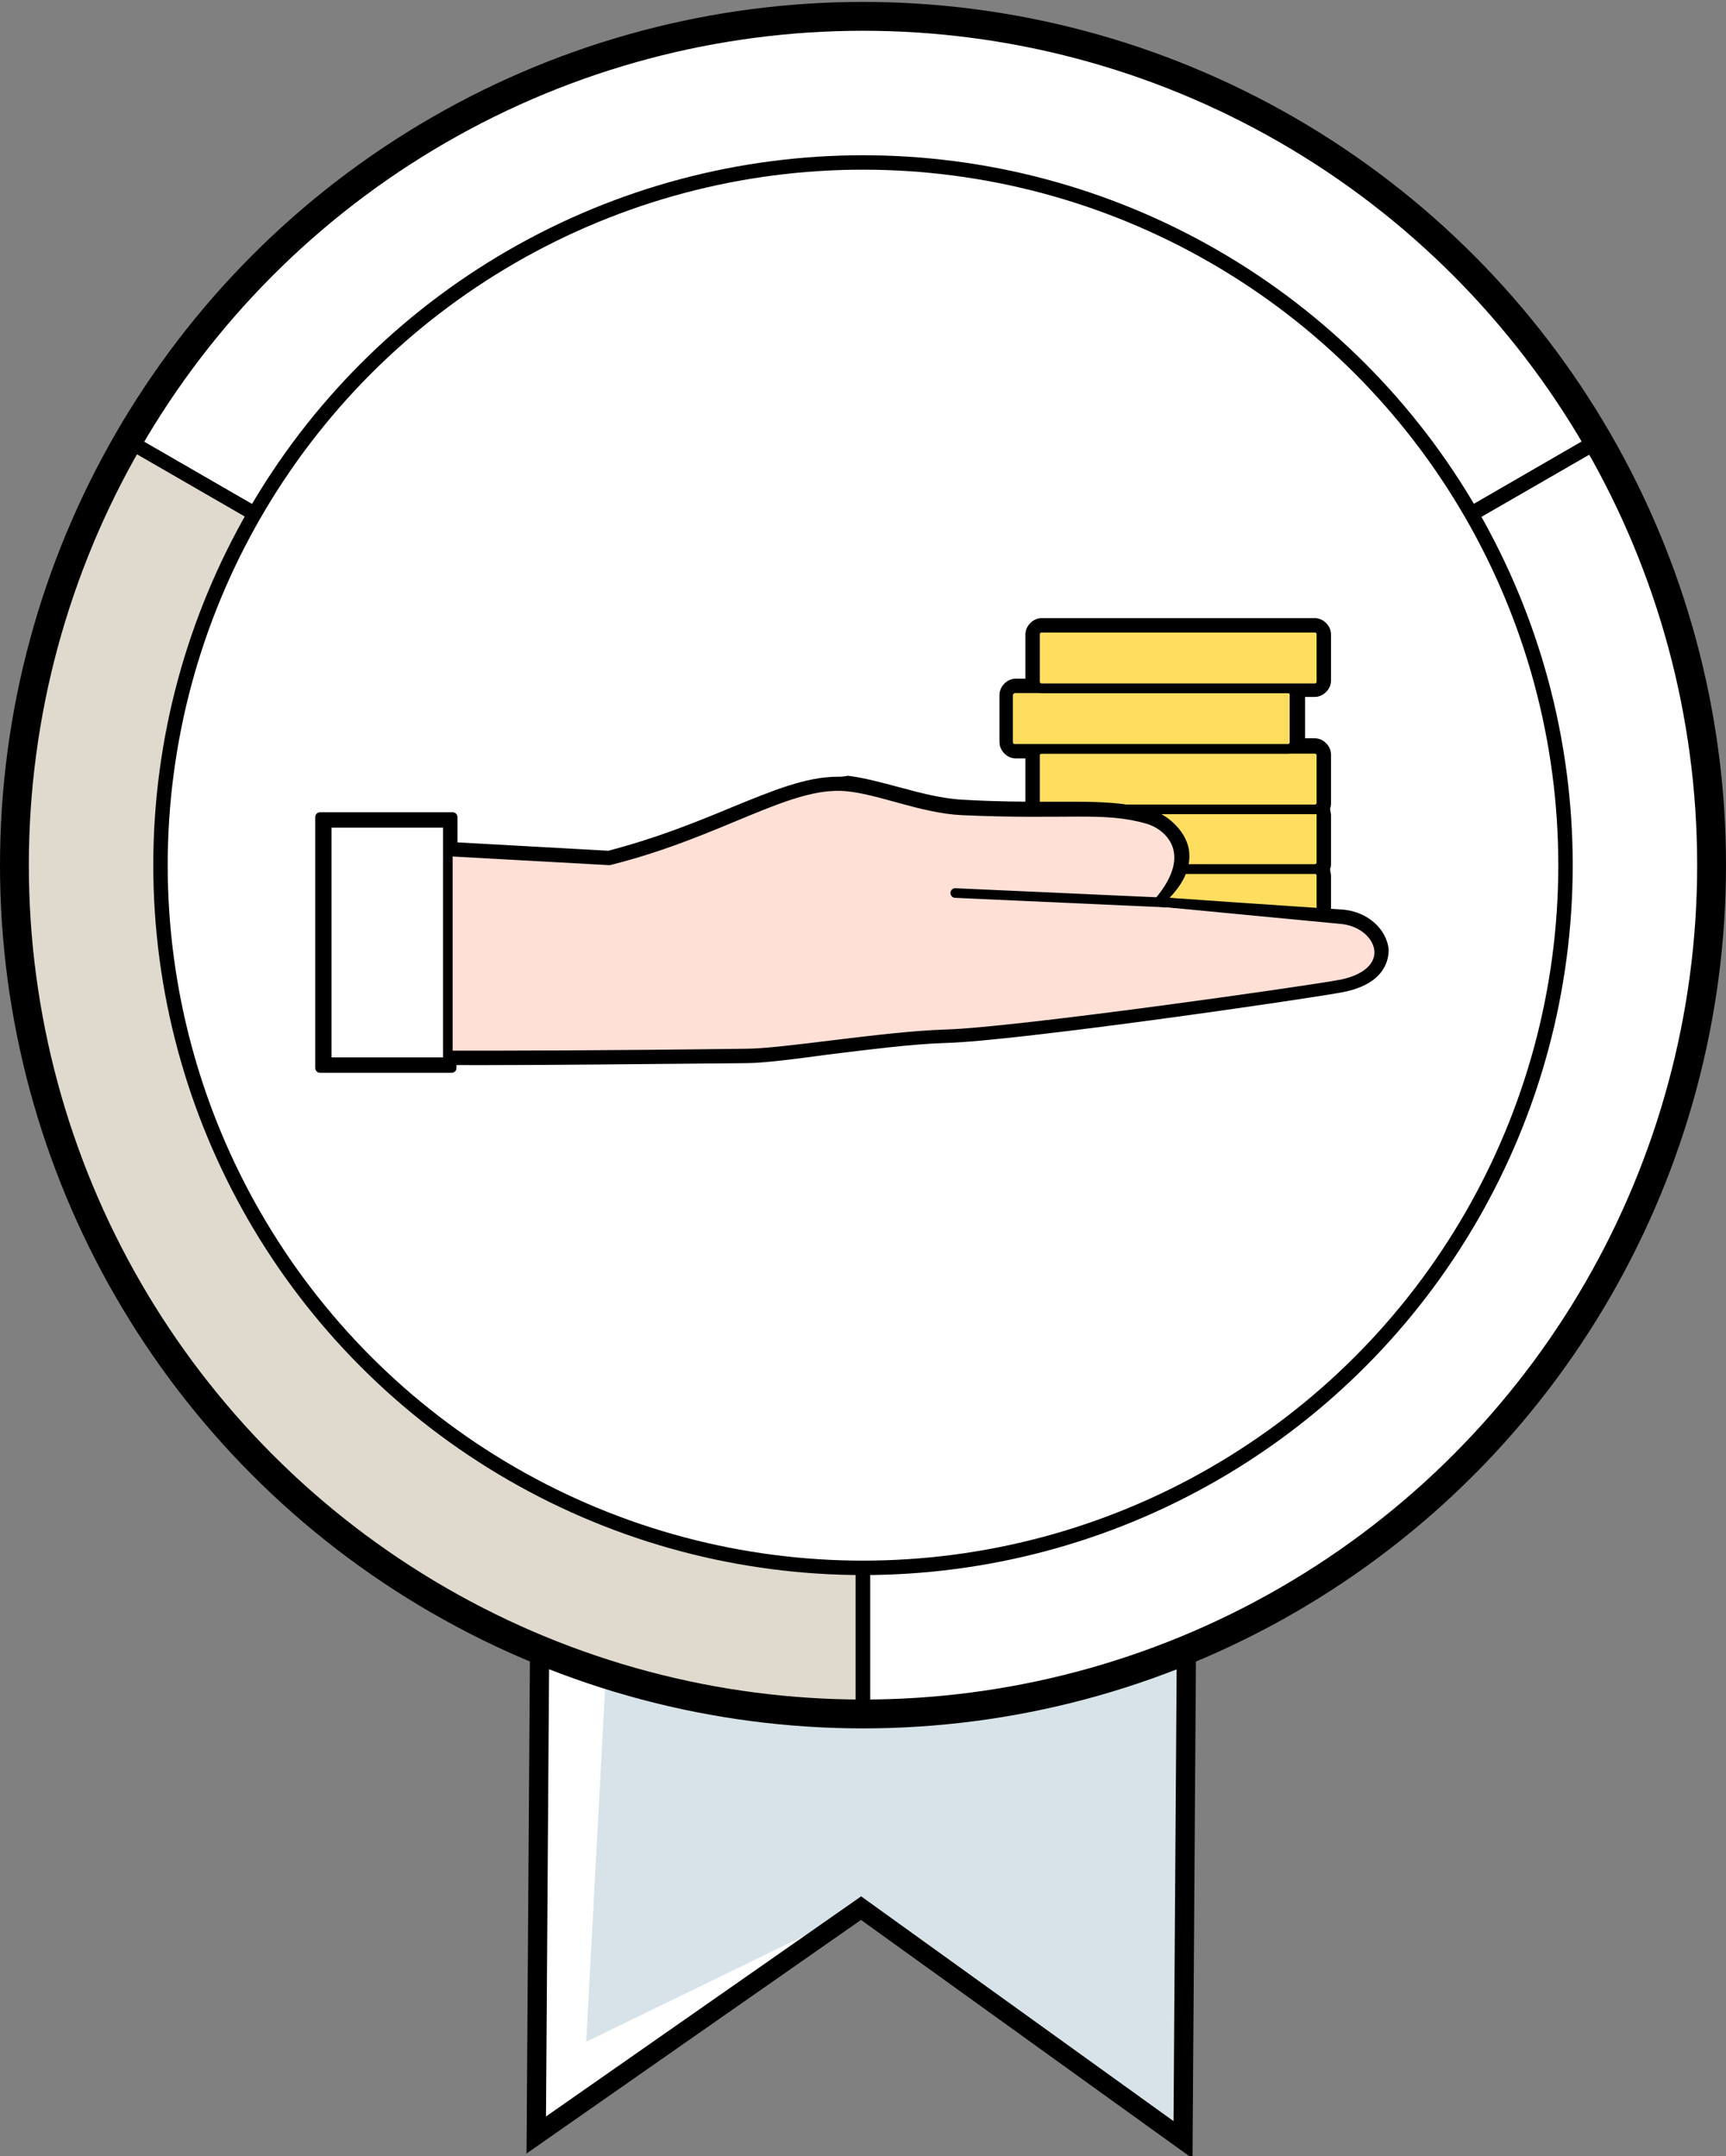
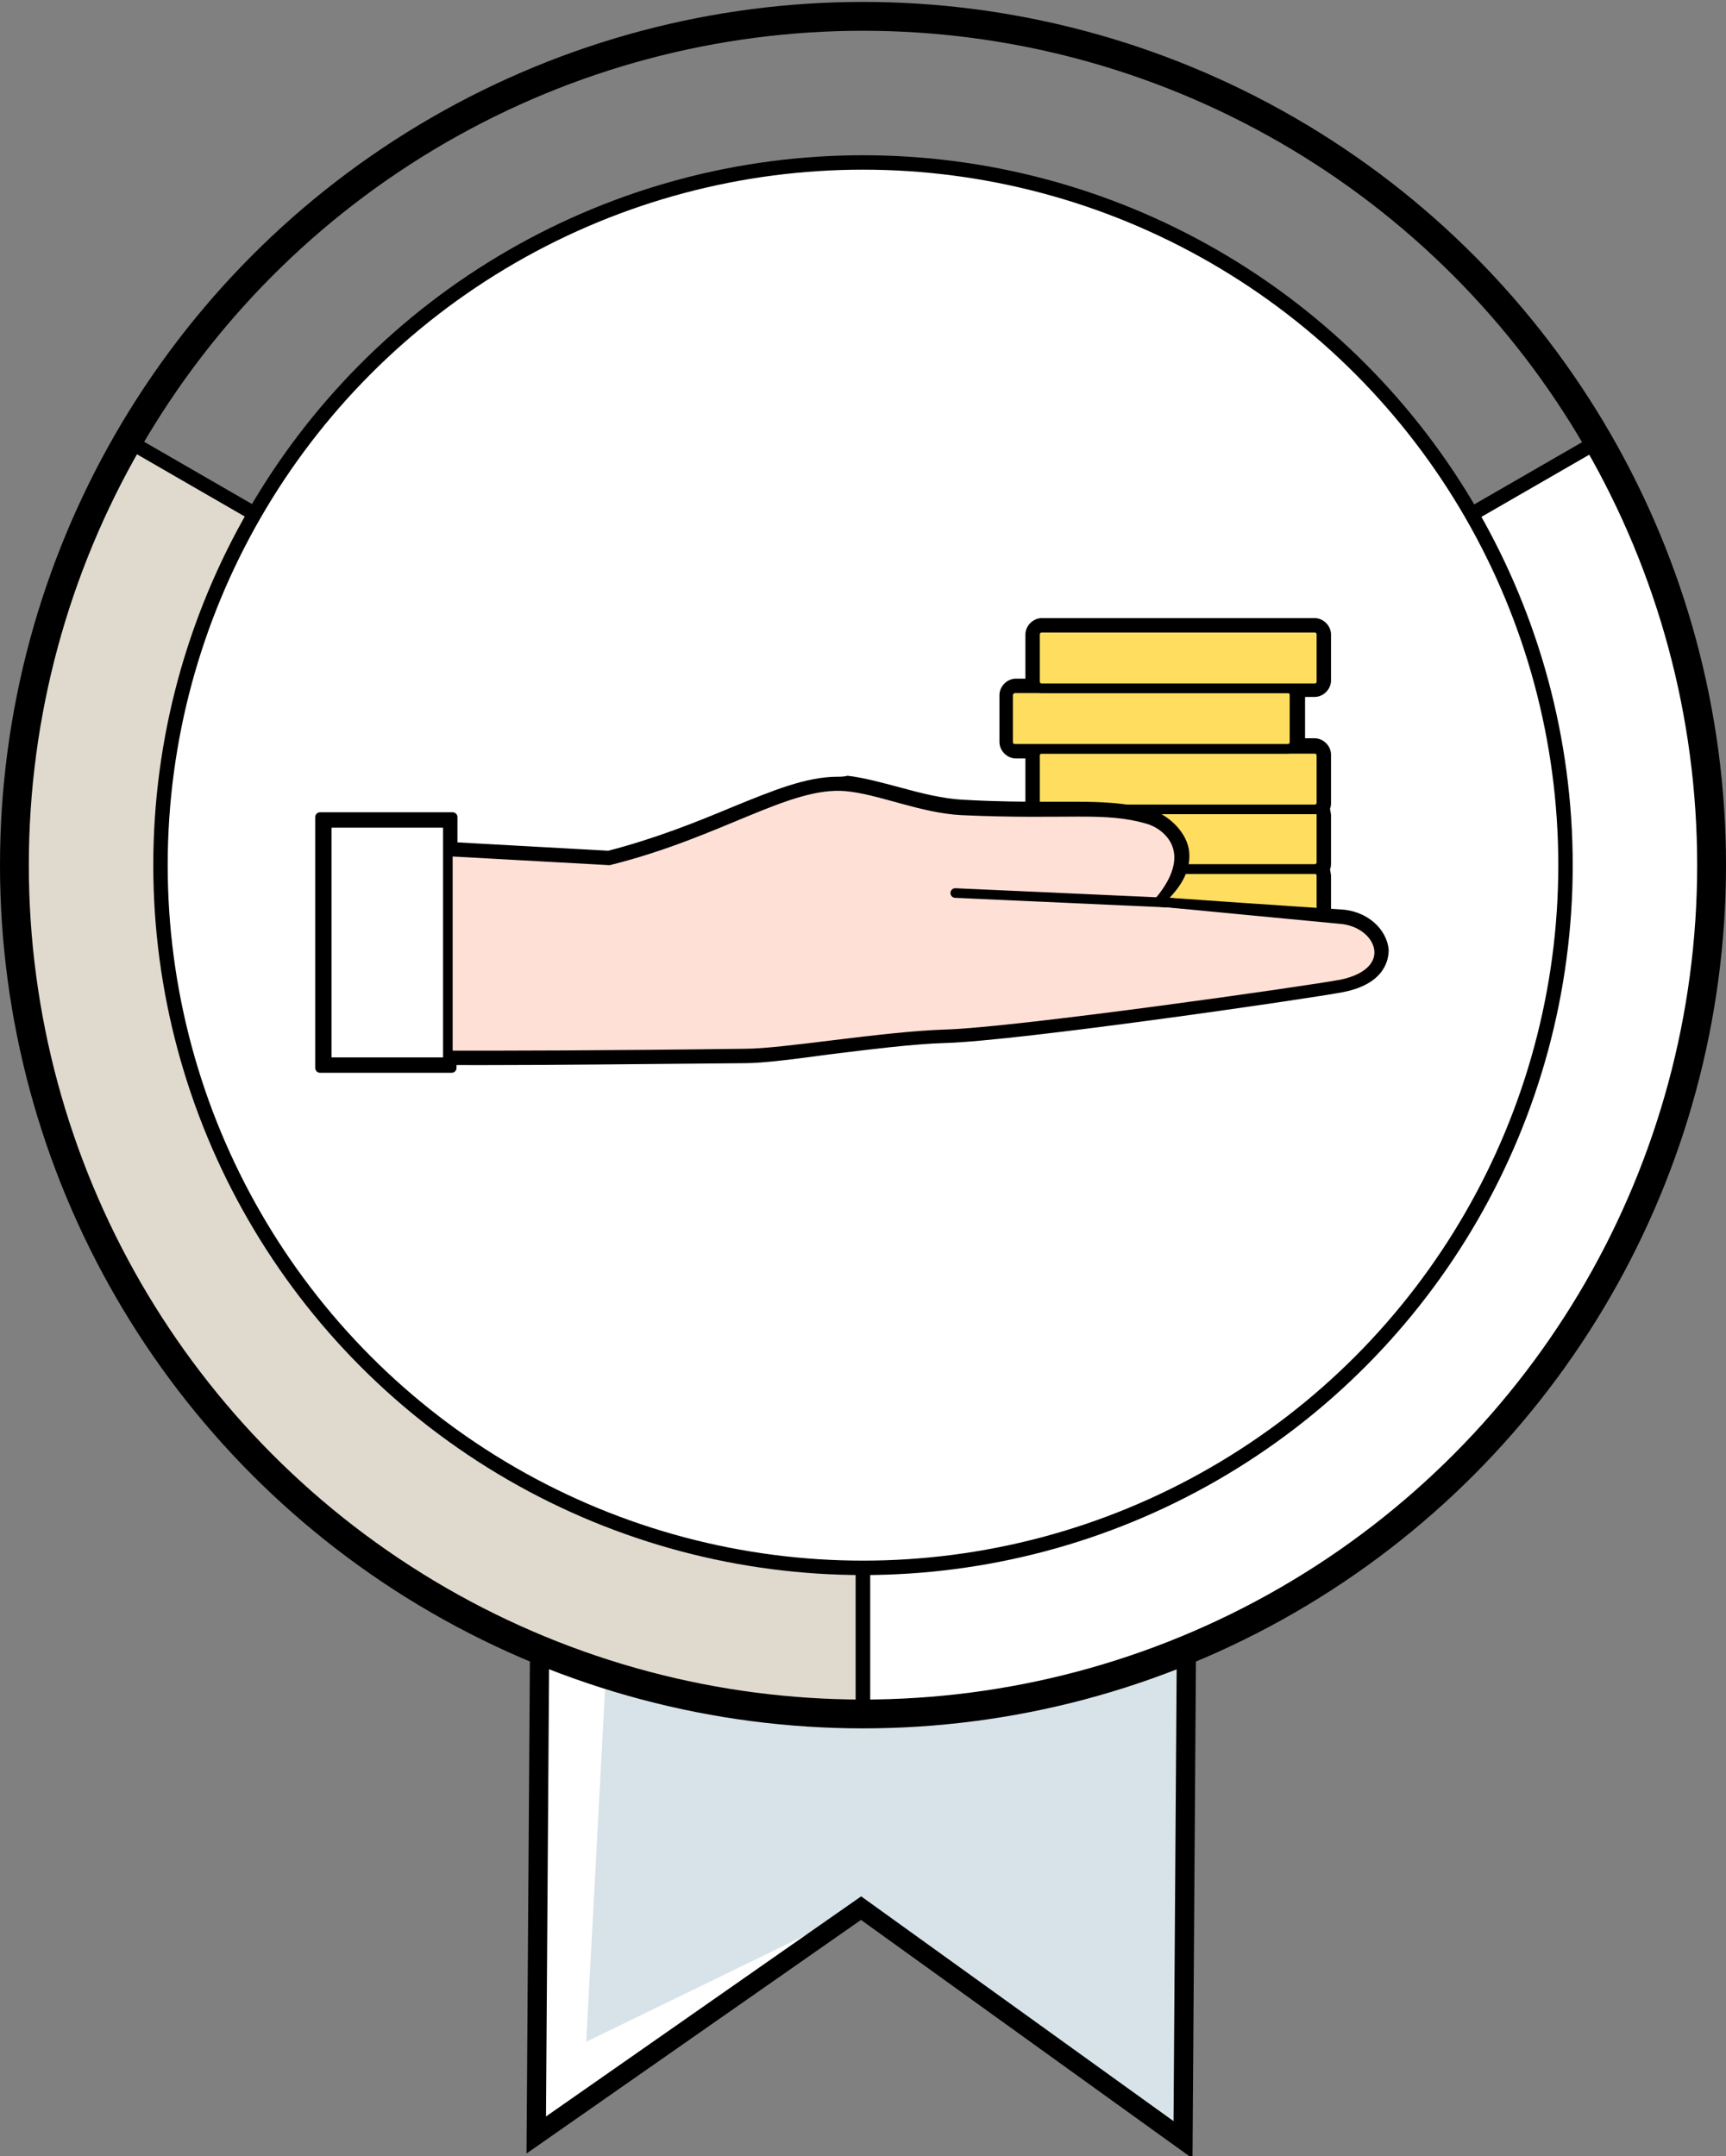
<svg xmlns="http://www.w3.org/2000/svg" version="1.1" id="Ebene_1" x="0px" y="0px" viewBox="0 0 179.6 224.3" style="enable-background:new 0 0 179.6 224.3;" xml:space="preserve">
  <rect x="0" y="0" width="179.6" height="224.3" fill="#808080" stroke="none" />
  <style type="text/css">
	.st0{fill:#FFFFFF;}
	.st1{fill:#D7E3E8;}
	.st2{fill:none;stroke:#000000;stroke-width:2;stroke-miterlimit:10;}
	.st3{fill:#FFFFFF;stroke:#000000;stroke-width:1.5;stroke-miterlimit:10;}
	.st4{fill:#E0D9CD;stroke:#000000;stroke-width:1.5;stroke-miterlimit:10;}
	.st5{fill:none;stroke:#000000;stroke-width:3;stroke-miterlimit:10;}
	.st6{fill:#FFDE5F;stroke:#000000;stroke-miterlimit:10;}
	.st7{fill:#FFDE5F;}
	.st8{fill:none;stroke:#000000;stroke-miterlimit:10;}
	.st9{fill:#FFE0D6;}
	.st10{fill:#FFFFFF;stroke:#000000;stroke-miterlimit:10;}
	.st11{fill:none;stroke:#000000;stroke-linecap:round;stroke-linejoin:round;stroke-miterlimit:10;}
</style>
  <g>
    <g>
      <polygon class="st0" points="123.1,222.6 89.6,198.5 55.8,222.1 56.5,120.5 123.8,121   " />
      <polygon class="st1" points="122.7,221.1 89.6,198.5 61,212.4 65.9,120.7 123.8,121   " />
      <polygon class="st2" points="123.1,222.6 89.6,198.5 55.8,222.1 56.5,120.5 123.8,121   " />
    </g>
    <g>
      <g>
        <g>
          <g>
-             <path class="st3" d="M13.4,45.9C28.6,19.5,57.1,1.7,89.8,1.7c32.7,0,61.2,17.7,76.5,44.1L89.8,90L13.4,45.9z" />
            <path class="st4" d="M13.4,45.9C5.8,58.9,1.5,73.9,1.5,90c0,48.7,39.5,88.3,88.3,88.3l0-88.3L13.4,45.9z" />
            <path class="st3" d="M89.8,178.3c48.7,0,88.3-39.5,88.3-88.3c0-16.1-4.3-31.2-11.8-44.1L89.8,90L89.8,178.3z" />
          </g>
        </g>
      </g>
      <circle class="st5" cx="89.8" cy="90" r="88.3" />
    </g>
    <g>
      <g>
        <circle class="st3" cx="89.8" cy="90" r="73.1" />
      </g>
    </g>
    <g>
      <g>
        <g>
          <g>
            <path class="st6" d="M108.4,90.4h28.4c0.4,0,0.7,0.3,0.7,0.7V96c0,0.4-0.3,0.7-0.7,0.7h-28.4c-0.4,0-0.7-0.3-0.7-0.7v-4.9       C107.7,90.7,108,90.4,108.4,90.4z" />
            <path class="st6" d="M108.4,84.1h28.4c0.4,0,0.7,0.3,0.7,0.7v4.9c0,0.4-0.3,0.7-0.7,0.7h-28.4c-0.4,0-0.7-0.3-0.7-0.7v-4.9       C107.7,84.4,108,84.1,108.4,84.1z" />
            <path class="st6" d="M108.4,77.9h28.4c0.4,0,0.7,0.3,0.7,0.7v4.9c0,0.4-0.3,0.7-0.7,0.7h-28.4c-0.4,0-0.7-0.3-0.7-0.7v-4.9       C107.7,78.2,108,77.9,108.4,77.9z" />
            <path class="st6" d="M105.6,71.6h28.4c0.4,0,0.7,0.3,0.7,0.7v4.9c0,0.4-0.3,0.7-0.7,0.7h-28.4c-0.4,0-0.7-0.3-0.7-0.7v-4.9       C104.9,71.9,105.3,71.6,105.6,71.6z" />
            <path class="st7" d="M108.4,65.3h28.4c0.4,0,0.7,0.3,0.7,0.7v4.9c0,0.4-0.3,0.7-0.7,0.7h-28.4c-0.4,0-0.7-0.3-0.7-0.7V66       C107.7,65.6,108,65.3,108.4,65.3z" />
            <g>
              <path d="M136.8,65.3c0.4,0,0.7,0.3,0.7,0.7v4.9c0,0.4-0.3,0.7-0.7,0.7h-2.7c0.4,0,0.7,0.3,0.7,0.7v4.9c0,0.4-0.3,0.7-0.7,0.7        h2.7c0.4,0,0.7,0.3,0.7,0.7v4.9c0,0.4-0.3,0.7-0.7,0.7c0.4,0,0.7,0.3,0.7,0.7v4.9c0,0.4-0.3,0.7-0.7,0.7        c0.4,0,0.7,0.3,0.7,0.7V96c0,0.4-0.3,0.7-0.7,0.7h-28.4c-0.4,0-0.7-0.3-0.7-0.7v-4.9c0-0.4,0.3-0.7,0.7-0.7        c-0.4,0-0.7-0.3-0.7-0.7v-4.9c0-0.4,0.3-0.7,0.7-0.7c-0.4,0-0.7-0.3-0.7-0.7v-4.9c0-0.4,0.3-0.7,0.7-0.7h-2.7        c-0.4,0-0.7-0.3-0.7-0.7v-4.9c0-0.4,0.3-0.7,0.7-0.7h2.7c-0.4,0-0.7-0.3-0.7-0.7V66c0-0.4,0.3-0.7,0.7-0.7H136.8 M136.8,64.3        h-28.4c-0.9,0-1.7,0.8-1.7,1.7v4.6h-1c-0.9,0-1.7,0.8-1.7,1.7v4.9c0,0.9,0.8,1.7,1.7,1.7h1v4.6c0,0.2,0.1,0.5,0.1,0.7        c-0.1,0.2-0.1,0.4-0.1,0.7v4.9c0,0.2,0.1,0.5,0.1,0.7c-0.1,0.2-0.1,0.4-0.1,0.7V96c0,0.9,0.8,1.7,1.7,1.7h28.4        c0.9,0,1.7-0.8,1.7-1.7v-4.9c0-0.2-0.1-0.5-0.1-0.7c0.1-0.2,0.1-0.4,0.1-0.7v-4.9c0-0.2-0.1-0.5-0.1-0.7        c0.1-0.2,0.1-0.4,0.1-0.7v-4.9c0-0.9-0.8-1.7-1.7-1.7h-1v-4.3h1c0.9,0,1.7-0.8,1.7-1.7V66C138.5,65.1,137.7,64.3,136.8,64.3        L136.8,64.3z" />
            </g>
            <path class="st8" d="M108.4,65.3h28.4c0.4,0,0.7,0.3,0.7,0.7v4.9c0,0.4-0.3,0.7-0.7,0.7h-28.4c-0.4,0-0.7-0.3-0.7-0.7V66       C107.7,65.6,108,65.3,108.4,65.3z" />
          </g>
          <g>
            <g>
              <path class="st9" d="M50.5,110.3c-8.6,0-12.1-0.1-12.4-0.2l-0.4-0.1l-0.3-22.4L63.3,89c5.1-1.3,9.3-3,13-4.5        c4.3-1.8,7.7-3.2,10.9-3.2c0.3,0,0.6,0,0.9,0c1.6,0.1,3.4,0.6,5.3,1.1c2.2,0.6,4.6,1.2,6.8,1.3c3.5,0.2,6.3,0.2,8.5,0.2l2.9,0        c3.1,0,5.4,0.1,8,0.8c1.2,0.3,3.2,1.6,3.6,3.7c0.2,1.2,0,3.2-2.7,5.4c9.6,0.6,18.9,1.3,18.9,1.3c2.5,0.1,4.5,1.8,4.6,3.8        c0,0.7-0.1,3.1-4.3,3.9c-3.6,0.7-33.9,5-41.3,5.2c-3.5,0.1-8.1,0.7-12.2,1.2c-3.6,0.4-6.8,0.8-8.6,0.9        C66.5,110.2,57.3,110.3,50.5,110.3z" />
              <path d="M87.2,81.8c0.3,0,0.6,0,0.8,0c3.5,0.3,7.9,2.3,12.1,2.5c3.5,0.2,6.2,0.2,8.5,0.2c1.1,0,2.1,0,3,0        c3.2,0,5.4,0.1,7.8,0.8c2.2,0.6,6.1,4.1,0.4,8.5c-0.2,0.2-1.1,0.2-2.4,0.2c-0.8,0-1.8,0-2.9-0.1c-8.1-0.5-15-1-15-1        s9,0.8,15,1c11.3,0.8,24.9,1.7,24.9,1.7c4.4,0.3,6.4,5.5,0.3,6.7c-3.7,0.7-34,5-41.2,5.2c-6.5,0.2-16.9,2-20.8,2        c-12.7,0.1-21.3,0.2-27.1,0.2c-11.6,0-12.3-0.2-12.3-0.2l-0.3-21.5l25.4,1.4C74.5,86.8,81.3,81.8,87.2,81.8 M87.2,80.8l0,1        L87.2,80.8c-3.3,0-6.7,1.4-11.1,3.2c-3.6,1.5-7.8,3.2-12.8,4.5L38,87.1L36.9,87l0,1.1l0.3,21.5l0,0.8l0.7,0.2        c0.7,0.2,8.2,0.2,12.5,0.2c6.8,0,15.9-0.1,27.1-0.2c1.9,0,5-0.4,8.7-0.9c4.1-0.5,8.7-1.1,12.2-1.2c7.4-0.2,37.8-4.6,41.4-5.3        c4.5-0.9,4.7-3.6,4.7-4.4c-0.2-2.2-2.3-4.1-5.1-4.2c0,0-7.7-0.5-16.2-1.1l-1.5-0.1c2-2.1,2.2-3.8,2-5.1c-0.4-2-2.3-3.6-4-4.1        c-2.6-0.7-5-0.8-8.1-0.8l-1.3,0l-1.6,0c-2.2,0-4.9,0-8.4-0.2c-2.2-0.1-4.5-0.7-6.7-1.3c-1.9-0.5-3.7-1-5.4-1.2        C87.8,80.8,87.5,80.8,87.2,80.8L87.2,80.8z" />
            </g>
          </g>
          <rect x="34" y="85.6" class="st10" width="12.6" height="24.9" />
          <path class="st11" d="M139.4,95.6c0,0-20-1.9-18.8-1.8c4.3-5.1,1-8-1.2-8.6c-4.5-1.3-8.2-0.4-19.3-0.9      c-4.2-0.2-8.6-2.2-12.1-2.5c-6-0.5-13,4.8-24.6,7.7l-16.3-0.9v-3.6H33.3v26.1h13.7v-1.3c5.7,0,15.1,0,30.6-0.2      c3.9,0,14.3-1.8,20.8-2c7.2-0.2,37.5-4.5,41.2-5.2C145.8,101.1,143.8,95.9,139.4,95.6z" />
        </g>
      </g>
      <line class="st11" x1="121.6" y1="93.9" x2="99.4" y2="92.9" />
    </g>
  </g>
</svg>